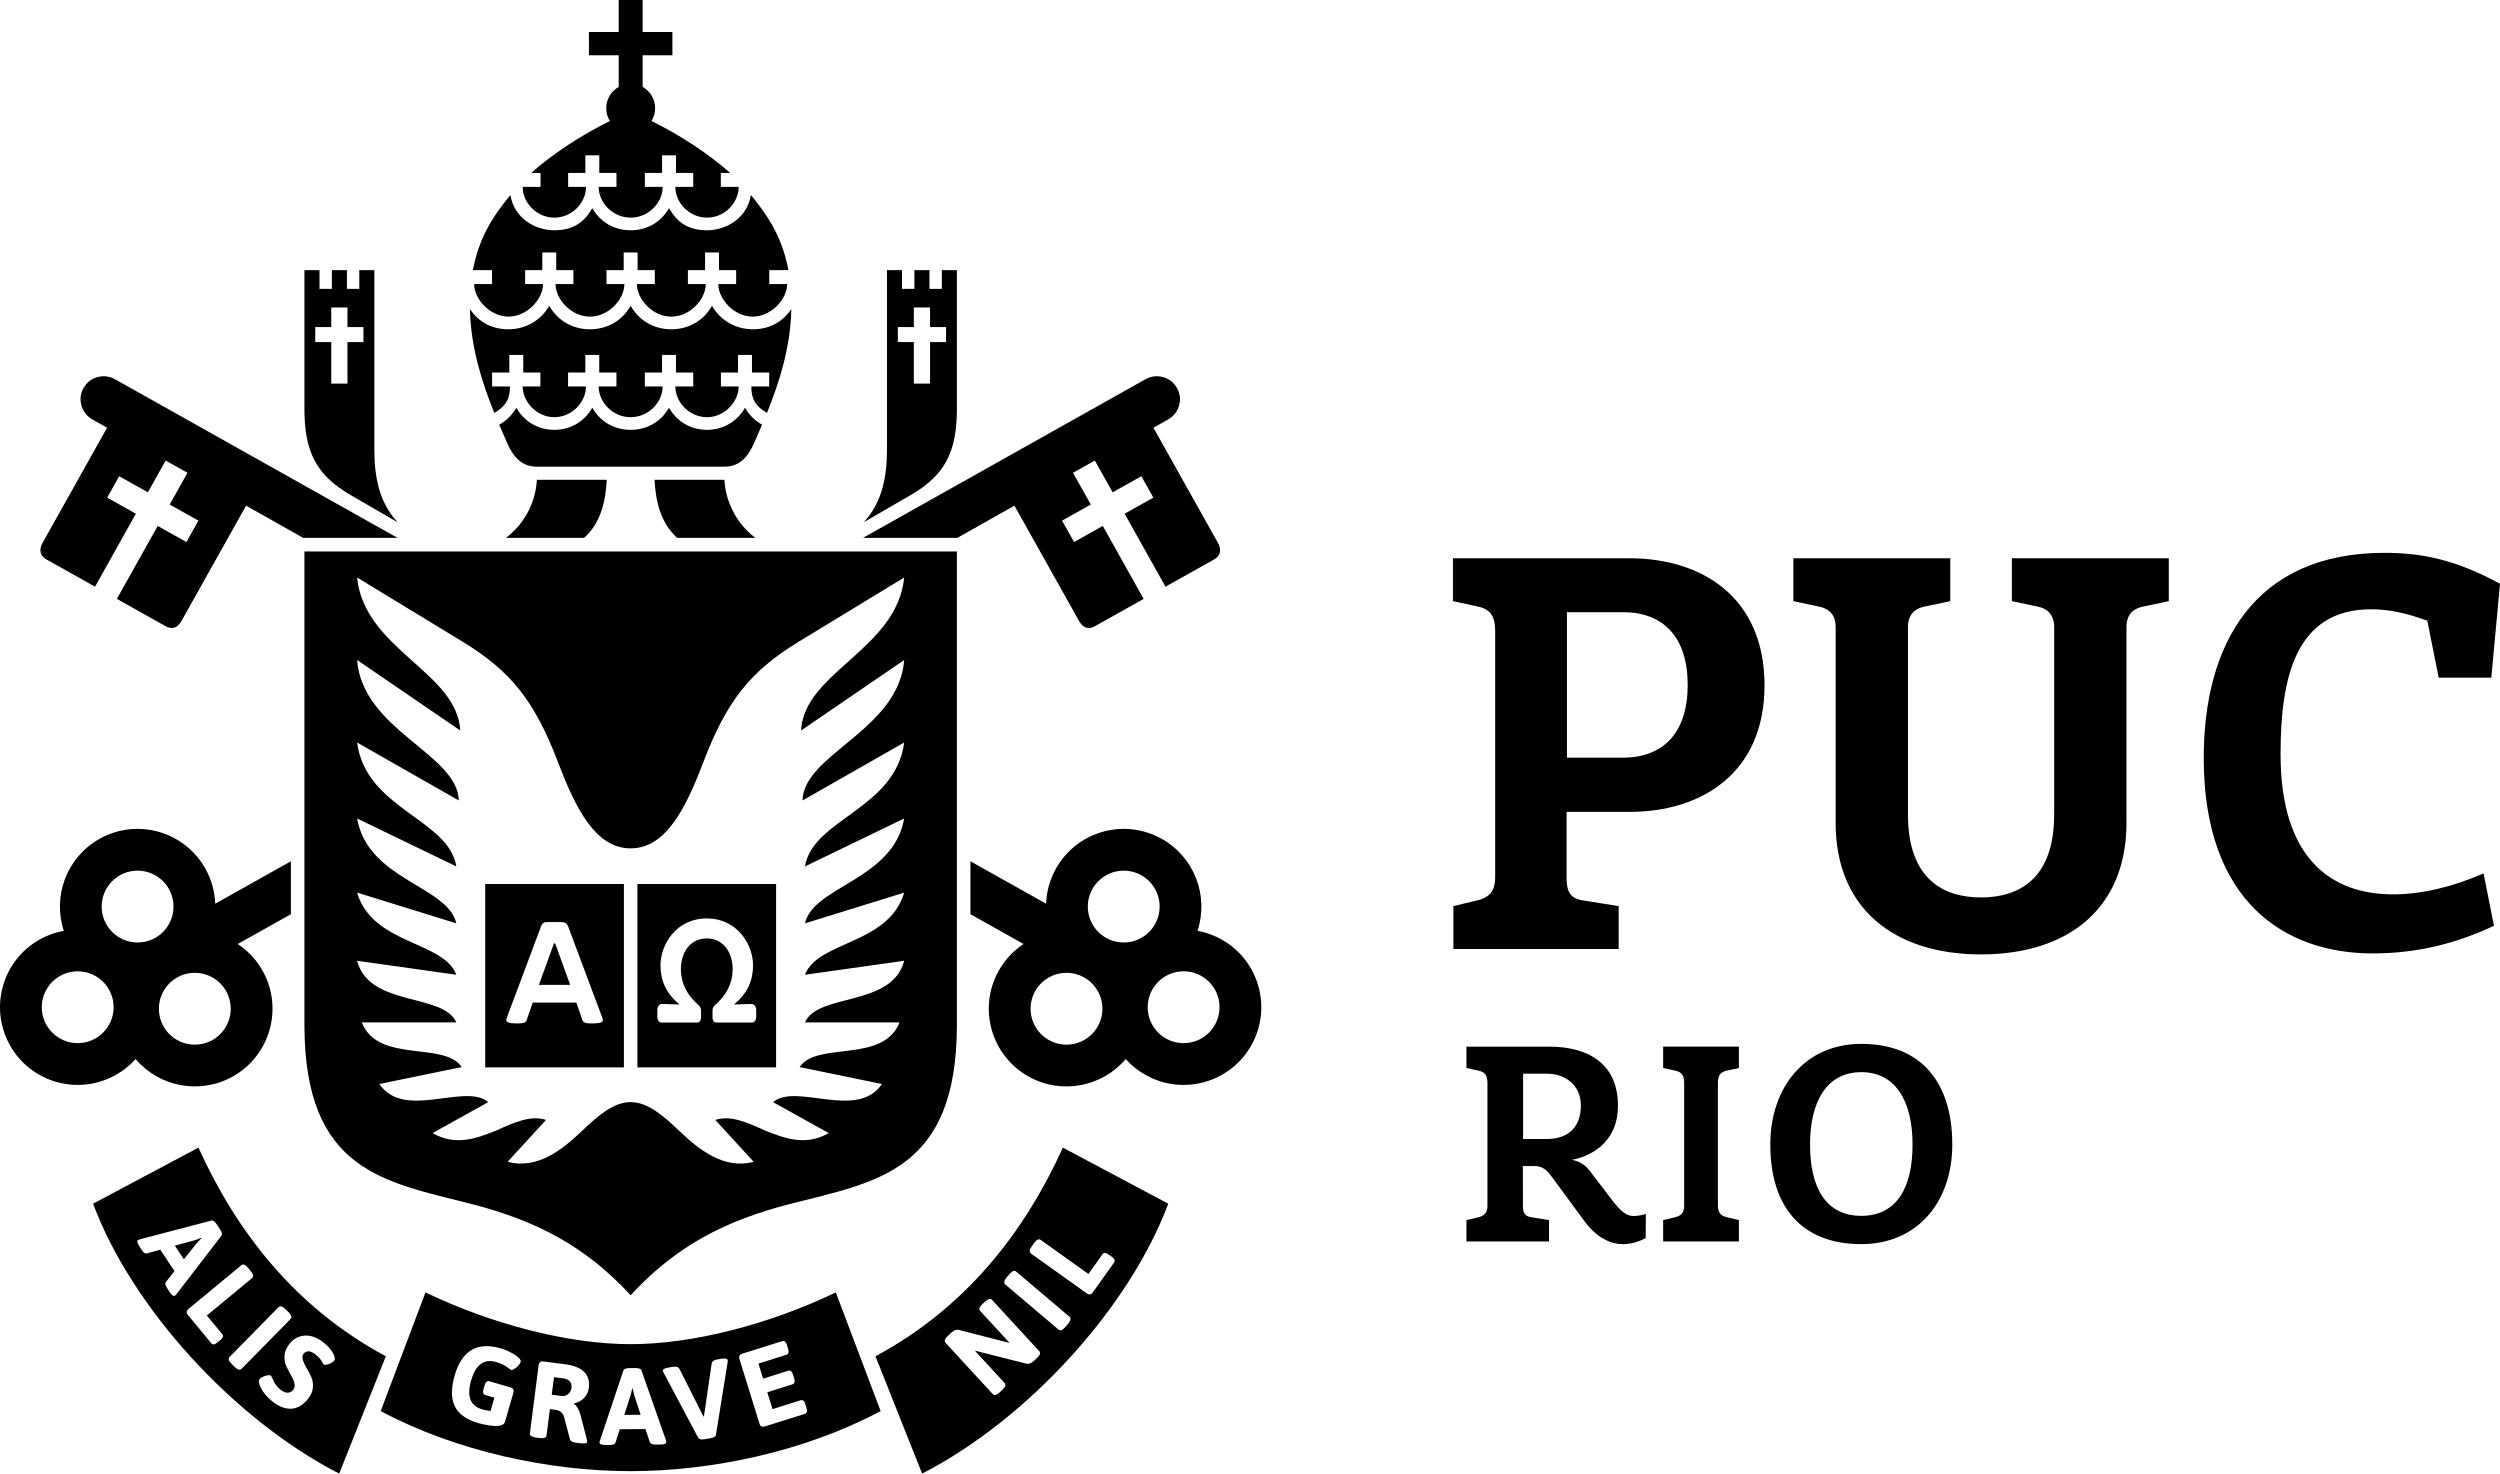
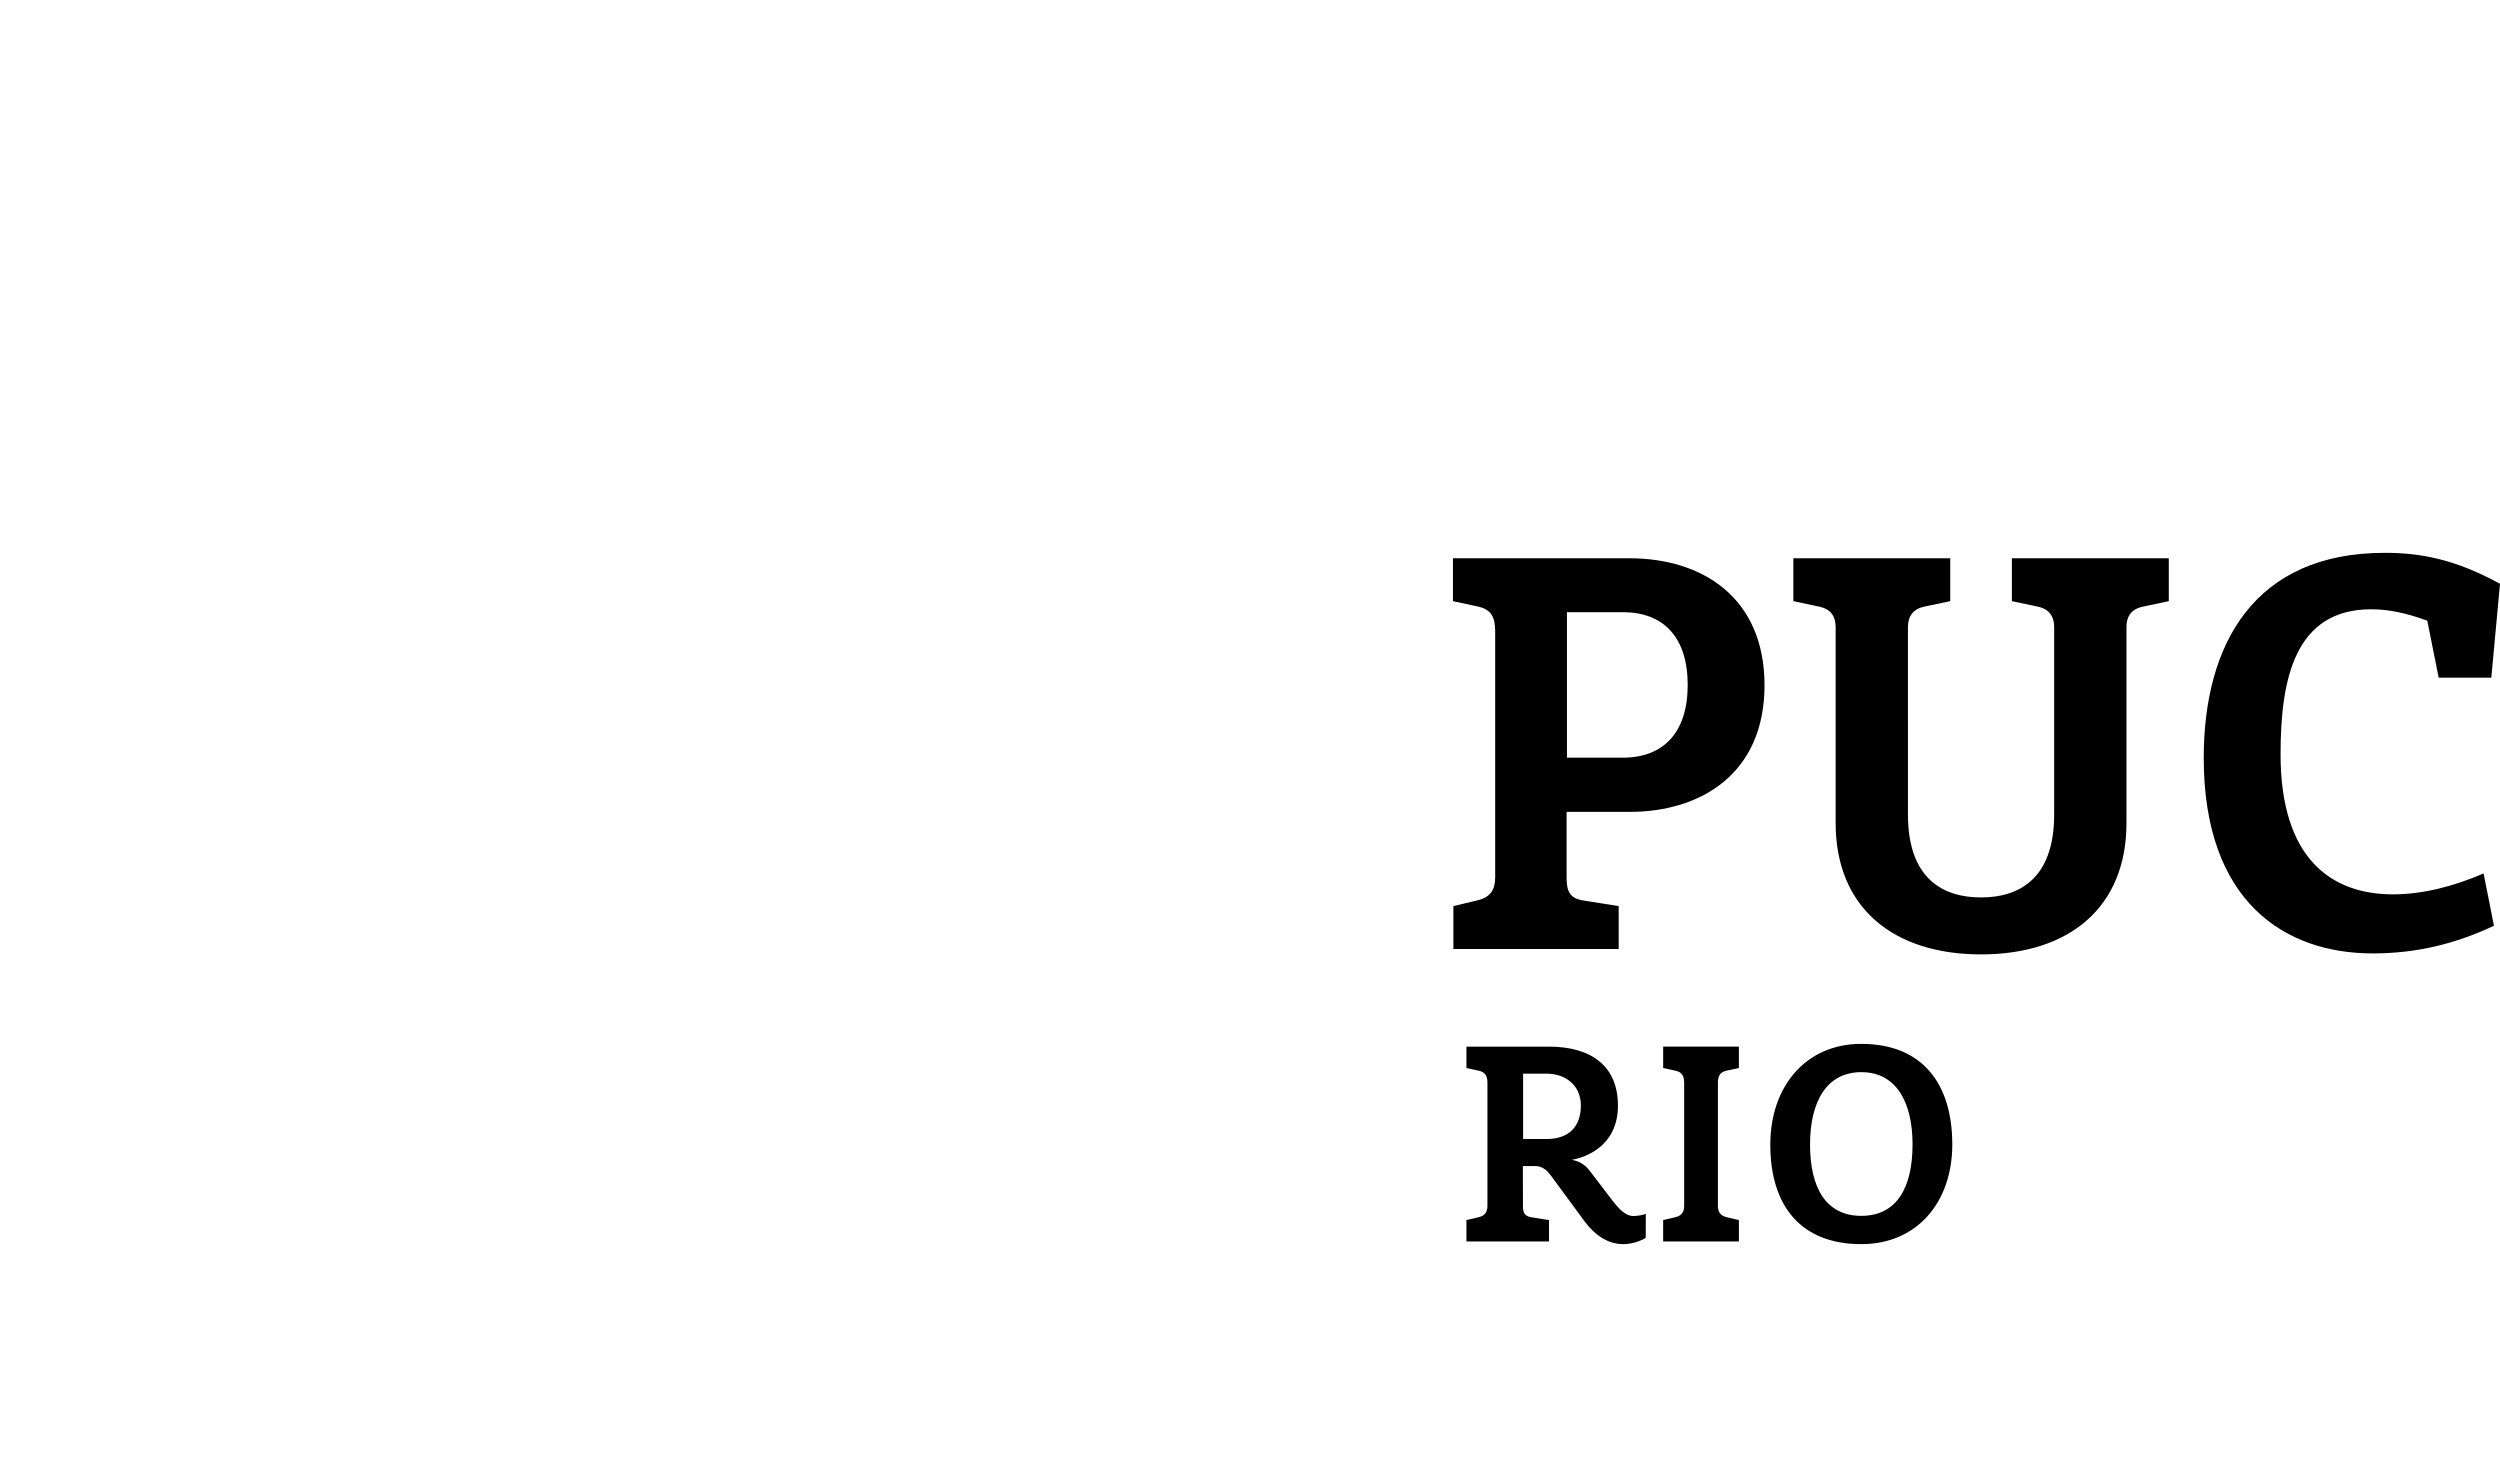
<svg xmlns="http://www.w3.org/2000/svg" id="Layer_1" x="0px" y="0px" viewBox="0 0 1865.9 1099.85" style="enable-background:new 0 0 1865.9 1099.85;" xml:space="preserve">
  <style type="text/css">	.st0{fill-rule:evenodd;clip-rule:evenodd;}	.st1{fill-rule:evenodd;clip-rule:evenodd;fill:none;}</style>
  <g>
-     <path class="st0" d="M470.69,411.58H227.21v353.17c0,110.02,60.19,117.29,124.82,133.91c47.98,12.34,84.79,31.27,118.66,68.04  c33.87-36.77,70.68-55.69,118.67-68.04c64.63-16.62,124.82-23.89,124.82-133.91V411.58H470.69L470.69,411.58z M435.93,401.45  c12.72-11.21,16.2-28.25,16.92-43.37h-52.13c-1.01,17.39-9.64,33.22-23.12,43.37H435.93L435.93,401.45z M505.46,401.45  c-12.71-11.21-16.2-28.25-16.92-43.37h52.13c1.01,17.39,9.64,33.22,23.12,43.37H505.46L505.46,401.45z M757.13,377.4l-42.62,24.05  h-70.43L855,283.02c5.14-2.89,11.13-2.85,16.05-0.43c6.53,2.97,10.75,10.87,9.43,17.91c-0.74,5.11-3.76,9.83-8.62,12.56  l-10.98,6.16l48.21,86.07c3.2,5.72,1.12,9.98-2.78,12.17l-36.44,20.41l-30.49-54.44l21.43-12.02l-8.94-15.97l-21.43,12l-13.28-23.7  l-16.3,9.13l13.28,23.69l-21.44,12.01l8.95,15.98l21.43-12.01l30.5,54.45l-36.43,20.41c-4.37,2.45-8.63,1.72-11.82-3.98  L757.13,377.4L757.13,377.4z M145.4,726.07c14.81,0,26.81,12,26.81,26.81c0,14.81-12,26.81-26.81,26.81  c-14.81,0-26.81-12-26.81-26.81C118.58,738.08,130.59,726.07,145.4,726.07L145.4,726.07z M57.99,724.94  c14.81,0,26.81,12.01,26.81,26.81c0,14.81-12.01,26.81-26.81,26.81c-14.81,0-26.82-12.01-26.82-26.81  C31.17,736.95,43.18,724.94,57.99,724.94L57.99,724.94z M102.69,649.82c14.81,0,26.81,12.01,26.81,26.81  c0,14.81-12.01,26.81-26.81,26.81c-14.81,0-26.81-12.01-26.81-26.81C75.87,661.82,87.88,649.82,102.69,649.82L102.69,649.82z   M217.09,642.83l-56.45,31.66c-0.32-8.91-2.71-17.87-7.37-26.19c-15.65-27.93-50.98-37.9-78.91-22.25  c-24.61,13.78-35.26,42.84-26.76,68.66c-6.14,1.13-12.19,3.26-17.94,6.48C1.72,716.83-8.24,752.16,7.4,780.09  c15.65,27.93,50.98,37.9,78.92,22.25c5.74-3.21,10.73-7.27,14.89-11.92c17.58,20.74,47.92,26.82,72.53,13.04  c27.92-15.65,37.9-50.98,22.25-78.92c-4.66-8.33-11.09-15.06-18.54-19.98l39.65-22.23V642.83L217.09,642.83z M694.16,286.31v-31.02  h11.94v-11.18h-11.94v-14.65h-12.1v14.65h-11.94v11.18h11.94v31.02H694.16L694.16,286.31z M714.18,305.13V201.6h-11.23v14.01h-9.24  V201.6h-11.24v14.01h-9.23V201.6h-11.24v133.82c0,19.89-3.36,39.34-17.32,54.35l34.79-20.14  C704.97,354.86,714.18,337.8,714.18,305.13L714.18,305.13z M247.23,286.31v-31.02h-11.94v-11.18h11.94v-14.65h12.1v14.65h11.93  v11.18h-11.93v31.02H247.23L247.23,286.31z M227.21,305.13c0,32.67,9.21,49.72,34.72,64.5l34.79,20.14  c-13.96-15.01-17.32-34.46-17.32-54.35V201.6h-11.24v14.01h-9.23V201.6h-11.24v14.01h-9.24V201.6h-11.23V305.13L227.21,305.13z   M193.76,1029.28c0.77-0.96,2.21-1.78,4.29-2.4c2.09-0.62,3.49-0.65,4.14-0.13c0.25,0.19,0.65,0.88,1.11,2.01  c1.45,3.57,3.45,6.37,5.94,8.34c3.98,3.15,7.22,3.18,9.67,0.09c1.06-1.35,1.34-3.02,0.82-4.95c-0.52-1.94-1.43-4-2.67-6.11  c-1.23-2.13-2.41-4.37-3.47-6.69c-1.04-2.32-1.45-4.96-1.23-7.87c0.23-2.9,1.51-5.83,3.77-8.68c2.26-2.85,5-4.71,8.13-5.53  c5.68-1.5,11.42,0.04,17.19,4.61c3.22,2.55,5.58,5.19,7.04,7.86c1.46,2.67,1.75,4.59,0.89,5.68c-0.72,0.92-2.08,1.79-3.96,2.52  c-1.9,0.73-3.23,0.82-3.94,0.26c-0.15-0.12-0.41-0.63-0.79-1.36c-1.05-2.11-2.76-4.07-4.98-5.82c-2.22-1.75-4.09-2.59-5.56-2.54  c-1.46,0.06-2.68,0.7-3.58,1.84c-0.89,1.12-1.07,2.69-0.51,4.57c0.55,1.9,1.49,3.91,2.72,5.99c1.23,2.08,2.42,4.33,3.49,6.65  c1.07,2.34,1.5,5,1.27,7.9c-0.23,2.92-1.43,5.72-3.52,8.36c-2.09,2.64-4.33,4.62-6.64,5.83c-2.32,1.22-4.65,1.81-6.92,1.72  c-4.41-0.17-8.67-1.89-12.75-5.12c-4.07-3.23-7.02-6.57-8.79-9.98C193.15,1032.91,192.77,1030.54,193.76,1029.28L193.76,1029.28z   M171.36,1012.77c-1.25,1.27-0.7,3.05,1.6,5.33l2.02,2c2.3,2.28,4.13,2.76,5.35,1.51l36.47-37.09c1.23-1.24,0.72-3.07-1.59-5.33  l-2.03-1.99c-2.31-2.26-4.11-2.78-5.36-1.51L171.36,1012.77L171.36,1012.77z M140.72,976.91l39.44-32.63  c1.34-1.1,3.06-0.39,5.11,2.1l1.76,2.13c2.07,2.49,2.42,4.33,1.11,5.41l-33.76,27.92l11.56,13.97c1.02,1.23,0.48,2.76-1.58,4.46  l-1.94,1.6c-2.06,1.72-3.66,1.97-4.68,0.72l-17.46-21.11C138.9,979.82,139.05,978.3,140.72,976.91L140.72,976.91z M130.5,929.72  l6.74,10.15l9.49-11.86l3.66-3.89l-0.18-0.27c-2.39,1-4.09,1.62-5.01,1.86L130.5,929.72L130.5,929.72z M103.03,925.51  c-0.99,0.64-0.57,2.37,1.26,5.12l1.79,2.7c1.16,1.77,2.36,2.48,3.49,2.17l10.06-2.78l10.6,15.98l-6.46,8.19  c-0.75,0.95-0.37,2.52,1.09,4.74l1.98,2.98c1.49,2.26,2.75,3.04,3.74,2.4c0.35-0.23,0.77-0.59,1.08-1.01l33.65-43.78  c0.72-0.95,0.33-2.61-1.14-4.81l-2.33-3.52c-1.45-2.19-2.8-3.23-3.99-2.92l-53.43,14C103.67,925.17,103.2,925.4,103.03,925.51  L103.03,925.51z M253.16,1099.85c-79.38-40.81-155.21-124.74-183.68-201.47l78.63-41.83c28.34,62.56,72.1,119.37,139.87,155.72  L253.16,1099.85L253.16,1099.85z M688.23,1099.85l-34.82-87.58c67.76-36.35,111.52-93.16,139.87-155.72l78.63,41.83  C843.44,975.12,767.61,1059.05,688.23,1099.85L688.23,1099.85z M811.11,965.31c1.76,1.26,3.29,1,4.54-0.76l15.91-22.29  c0.93-1.32,0.3-2.79-1.9-4.35l-2.05-1.46c-2.21-1.56-3.78-1.7-4.72-0.38l-10.52,14.76l-35.66-25.44c-1.4-1-3.06-0.19-4.95,2.45  l-1.61,2.25c-1.88,2.64-2.11,4.47-0.71,5.48L811.11,965.31L811.11,965.31z M790.02,992.34c1.36,1.16,3.11,0.48,5.2-1.98l1.84-2.18  c2.1-2.46,2.46-4.3,1.11-5.45l-39.68-33.62c-1.36-1.15-3.09-0.49-5.2,1.98l-1.84,2.17c-2.11,2.48-2.46,4.3-1.1,5.46L790.02,992.34  L790.02,992.34z M740.92,1040.46c1.17,1.27,2.97,0.8,5.35-1.38l1.73-1.61c2.39-2.19,3-3.95,1.83-5.22l-22.29-24.21l38.59,9.76  c1.7,0.43,3.54-0.26,5.44-2.02l2.27-2.09c2.38-2.18,2.99-3.96,1.83-5.22l-35.24-38.27c-1.17-1.27-2.95-0.81-5.34,1.39l-1.74,1.59  c-2.39,2.21-2.99,3.95-1.82,5.22l22.02,23.91l-38.02-9.74c-1.7-0.43-3.52,0.26-5.43,2.02l-2.58,2.37c-2.39,2.2-2.99,3.94-1.82,5.22  L740.92,1040.46L740.92,1040.46z M470.69,1098.01c-60.07,0-129.66-14.48-186.56-44.83l33.45-88.58  c49.28,23.72,106.61,38.63,153.12,38.63c46.51,0,103.84-14.91,153.12-38.63l33.45,88.58  C600.36,1083.53,530.77,1098.01,470.69,1098.01L470.69,1098.01z M566.81,1062.49c0.64,2.07,2,2.79,4.06,2.14l29.9-9.37  c1.55-0.47,1.91-2.05,1.13-4.6l-0.74-2.41c-0.79-2.55-1.97-3.64-3.53-3.16l-21.05,6.63l-3.9-12.57l18.88-5.96  c1.51-0.46,1.93-2.05,1.13-4.61l-0.75-2.4c-0.8-2.56-1.98-3.64-3.52-3.16l-18.88,5.97l-3.48-11.26l20.98-6.61  c1.55-0.48,1.91-2.05,1.12-4.6l-0.74-2.41c-0.79-2.55-1.98-3.63-3.53-3.16l-29.83,9.35c-2.06,0.64-2.78,2-2.14,4.06L566.81,1062.49  L566.81,1062.49z M494.75,1023.17c0.03,0.21,0.19,0.7,0.56,1.39l25.88,48.67c0.56,1.06,2.19,1.36,4.77,0.94l4.17-0.69  c2.62-0.43,4.03-1.25,4.21-2.44l8.75-54.43c0.09-0.55,0.07-1.05,0-1.48c-0.2-1.17-1.9-1.49-5.1-0.96l-2.49,0.42  c-2.62,0.43-4.1,1.46-4.34,3.11l-5.78,39.51l-0.33,0.06l-17.94-35.57c-0.73-1.44-2.45-1.98-5.11-1.53l-2.65,0.44  C496.08,1021.14,494.55,1022,494.75,1023.17L494.75,1023.17z M465.96,1056.01l12.19-0.09l-4.74-14.44l-1.26-5.2l-0.33,0.01  c-0.46,2.56-0.89,4.29-1.18,5.21L465.96,1056.01L465.96,1056.01z M447.43,1076.69c0,1.18,1.67,1.77,4.96,1.75l3.26-0.02  c2.08-0.01,3.37-0.59,3.73-1.74l3.18-9.94l19.18-0.13l3.32,9.88c0.38,1.14,1.94,1.69,4.57,1.67l3.58-0.02  c2.71-0.01,4.06-0.62,4.05-1.81c0-0.44-0.07-0.93-0.25-1.46l-18.26-52.13c-0.4-1.12-1.99-1.69-4.64-1.67l-4.23,0.03  c-2.65,0.02-4.23,0.58-4.61,1.73l-17.5,52.39C447.49,1075.98,447.43,1076.48,447.43,1076.69L447.43,1076.69z M411.8,1040.94  l7.66,0.98c1.67,0.21,3.23-0.29,4.62-1.46c1.38-1.17,2.25-2.75,2.47-4.64c0.22-1.89-0.17-3.5-1.23-4.75  c-1.06-1.25-2.65-2.01-4.74-2.29l-7.09-0.9L411.8,1040.94L411.8,1040.94z M395.51,1069.74c-0.22,1.71,1.32,2.79,4.5,3.2l2.75,0.35  c3.19,0.41,4.95-0.25,5.16-1.97l2.51-19.67l3.15,0.41c2.38,0.31,4.11,0.9,5.06,1.75c0.96,0.86,1.96,2.18,2.47,4.13l4.35,16.53  c0.31,1.19,1.82,1.95,4.46,2.3l3.31,0.42c3.19,0.41,4.9,0.07,5.04-1c0.04-0.33-0.02-0.85-0.21-1.59l-4.82-18.63  c-0.46-1.79-1.16-3.49-2.06-5.06c-0.89-1.56-1.82-2.6-2.8-3.1l0.04-0.33c3.05-0.7,5.57-2.08,7.53-4.08c1.96-2,3.17-4.56,3.54-7.53  c1.27-10.1-4.74-16.01-18.13-17.72l-15.71-2.01c-2.15-0.27-3.36,0.66-3.64,2.81L395.51,1069.74L395.51,1069.74z M339.35,1026.6  c-2.76,9.61-2.72,17.34,0.16,23.09c2.87,5.76,8.69,9.9,17.43,12.43c3.65,1.04,7.47,1.74,11.41,2.09c2.16,0.2,4.08,0.09,5.65-0.4  c1.56-0.49,2.56-1.38,2.91-2.63l6.25-21.71c0.59-2.08-0.14-3.43-2.22-4.02l-15.85-4.57c-1.56-0.44-2.7,0.63-3.46,3.24l-0.73,2.49  c-0.76,2.6-0.31,4.14,1.22,4.58l6.87,1.97l-2.87,9.92c-2.08-0.21-4.18-0.62-6.25-1.21c-8.88-2.54-11.63-9.76-8.25-21.54  c3.38-11.77,9.6-16.38,18.61-13.79c3.9,1.12,7.12,2.75,9.61,4.79c0.85,0.69,1.42,1.09,1.53,1.12c0.93,0.24,2.29-0.37,4.06-1.88  c1.76-1.53,2.81-2.86,3.14-4c0.44-1.5-1.04-3.34-4.39-5.45c-3.35-2.11-6.95-3.73-10.74-4.83  C356.06,1001.31,344.67,1008.08,339.35,1026.6L339.35,1026.6z M724.3,642.83l56.45,31.66c0.32-8.91,2.72-17.87,7.37-26.19  c15.65-27.93,50.98-37.9,78.91-22.25c24.61,13.78,35.27,42.84,26.77,68.66c6.14,1.13,12.19,3.26,17.94,6.48  c27.93,15.65,37.89,50.98,22.25,78.91c-15.65,27.93-50.98,37.89-78.92,22.25c-5.74-3.21-10.73-7.27-14.89-11.92  c-17.58,20.74-47.92,26.82-72.53,13.04c-27.92-15.65-37.9-50.98-22.25-78.92c4.66-8.33,11.09-15.06,18.54-19.99l-39.64-22.23  V642.83L724.3,642.83z M183.67,377.4l-48.19,86.02c-3.19,5.7-7.45,6.42-11.83,3.98l-36.43-20.41l30.5-54.45l21.43,12.01l8.95-15.98  l-21.44-12.01l13.27-23.69l-16.29-9.13l-13.28,23.7l-21.43-12L80,371.41l21.43,12.01l-30.49,54.44l-36.44-20.41  c-3.9-2.19-5.99-6.45-2.78-12.17l48.21-86.06l-10.98-6.16c-4.85-2.72-7.87-7.45-8.62-12.56c-1.32-7.04,2.9-14.94,9.43-17.91  c4.92-2.42,10.91-2.46,16.05,0.43l210.91,118.42h-70.43L183.67,377.4L183.67,377.4z M470.69,320.82  c-12.32,0-22.71-6.12-28.62-16.52c-5.92,10.4-16.29,16.52-28.37,16.52c-12.08,0-22.45-6.12-28.36-16.52  c-3.02,5.3-7.38,9.75-12.75,12.67l5.8,13.36c5.11,11.84,11.83,17.97,22.16,17.97h70.14h70.14c10.33,0,17.04-6.14,22.16-17.97  l5.8-13.36c-5.37-2.93-9.74-7.37-12.75-12.67c-5.92,10.41-16.29,16.52-28.37,16.52c-12.08,0-22.45-6.12-28.37-16.52  C493.41,314.7,483.01,320.82,470.69,320.82L470.69,320.82z M470.69,228.21c6.28,11.18,17.49,17.56,30.37,17.56  c12.88,0,24.08-6.38,30.37-17.56c6.26,11.18,18.02,17.56,30.36,17.56c12.34,0,22.26-5.34,28.85-15.1  c-0.67,29.45-9.27,55.19-18.18,77.53c-6.94-4.2-11.69-8.5-11.69-19.77h13.33v-10.39h-12.86v-13.13h-10.4v13.13h-12.77v10.39h13.25  c0,11.24-10.36,22.94-23.64,22.94c-13.28,0-23.64-11.28-23.64-22.94h13.36v-10.39h-12.89v-13.13h-10.39v13.13h-12.83v10.39h13.29  c0,11.56-10.35,22.94-23.89,22.94c-13.54,0-23.89-11.38-23.89-22.94h13.29v-10.39h-12.83v-13.13h-10.39v13.13h-12.89v10.39h13.36  c0,11.66-10.35,22.94-23.64,22.94c-13.28,0-23.64-11.7-23.64-22.94h13.26v-10.39h-12.78v-13.13h-10.4v13.13h-12.86v10.39h13.33  c0,11.27-4.75,15.56-11.69,19.77c-8.91-22.34-17.51-48.08-18.18-77.53c6.59,9.76,16.5,15.1,28.85,15.1  c12.34,0,24.1-6.38,30.36-17.56c6.28,11.18,17.49,17.56,30.37,17.56C453.21,245.77,464.41,239.39,470.69,228.21L470.69,228.21z   M470.69,171.87c-12.34,0-22.71-6.12-28.62-16.53c-5.92,10.41-14.14,16.53-28.37,16.53c-14.22,0-29.93-8.93-32.78-26.34  c-12.43,15.26-20.82,28.25-25.9,46.99c-0.81,3-1.5,6.05-2.07,9.1h14.29v10.4H353.9c0,11.26,11.82,24.3,25.69,24.3  c13.87,0,25.7-13.11,25.7-24.3h-13.34v-10.4h12.81v-13.17h10.39v13.17h12.82v10.4h-13.34c0,11.29,11.63,24.3,25.69,24.3  c14.06,0,25.69-13.02,25.69-24.3h-13.34v-10.4h12.82v-13.17h5.2h5.2v13.17h12.82v10.4h-13.34c0,11.29,11.63,24.3,25.69,24.3  c14.06,0,25.69-13.02,25.69-24.3h-13.34v-10.4h12.82v-13.17h10.39v13.17h12.81v10.4H536.1c0,11.2,11.82,24.3,25.7,24.3  c13.87,0,25.69-13.05,25.69-24.3h-13.35v-10.4h14.29c-0.57-3.05-1.26-6.1-2.07-9.1c-5.08-18.74-13.47-31.73-25.9-46.99  c-2.85,17.41-18.55,26.34-32.78,26.34s-22.44-6.12-28.37-16.53C493.4,165.75,483.04,171.87,470.69,171.87L470.69,171.87z   M486.25,90.35c21.28,10.33,43.31,25,58.74,38.73h-7.01v10.4h13.34c0,11.77-10.35,22.95-23.64,22.95  c-13.29,0-23.64-11.17-23.64-22.95h13.34v-10.4h-12.86v-13.17h-10.39v13.17h-12.82v10.4h13.28c0,11.67-10.35,22.95-23.89,22.95  c-13.54,0-23.89-11.28-23.89-22.95h13.28v-10.4h-12.81v-13.17h-10.39v13.17h-12.86v10.4h13.34c0,11.77-10.35,22.95-23.64,22.95  c-13.29,0-23.64-11.17-23.64-22.95h13.34v-10.4h-7.01c15.43-13.73,37.46-28.4,58.74-38.72c-1.72-2.78-2.71-6.06-2.71-9.57  c0-6.84,3.76-12.79,9.32-15.92v-23.6h-22.21V23.87h22.21V0h8.94h8.94v23.87h22.21v17.39h-22.21v23.6  c5.56,3.13,9.32,9.09,9.32,15.92C488.95,84.29,487.96,87.57,486.25,90.35L486.25,90.35z M795.99,726.07  c-14.81,0-26.81,12-26.81,26.81c0,14.81,12,26.81,26.81,26.81c14.81,0,26.81-12,26.81-26.81  C822.8,738.08,810.79,726.07,795.99,726.07L795.99,726.07z M883.4,724.94c-14.81,0-26.81,12-26.81,26.81s12.01,26.81,26.81,26.81  c14.81,0,26.81-12,26.81-26.81S898.21,724.94,883.4,724.94L883.4,724.94z M838.7,649.82c-14.81,0-26.81,12-26.81,26.81  c0,14.81,12,26.81,26.81,26.81c14.81,0,26.81-12,26.81-26.81C865.51,661.82,853.51,649.82,838.7,649.82L838.7,649.82z   M470.69,822.58c-12.5,0-23.81,9.58-36.51,21.66c-14.26,13.57-32.94,28.87-55.29,22.86l28.62-31.23  c-11.25-3.67-23.24,1.58-37.18,7.95c-14.35,5.65-29.98,11.89-47.49,1.87l41.57-23.1c-17.34-14.73-62.73,13.77-81.26-13.52  l61.45-12.65c-13.06-19.52-62.39-2.41-74.6-33.35h70.59c-9.68-22.18-64.99-11.25-74.06-45.98l74.06,10.43  c-9.59-25.35-62.5-22.3-74.06-61.31l74.06,22.95c-6.31-27.96-65.91-32.25-74.06-78.28l74.06,35.79  c-5.82-35.57-67.52-42.73-74.06-92.49l75.91,43.27c-0.89-34.8-71.86-52.39-75.91-104.85l76.95,52.6  c-2.11-43.48-71.65-60.57-76.95-114.16l78.33,47.64c36.19,22.02,53.99,44.03,71.48,89.89c13.2,34.62,28.01,64.61,54.36,64.61  c26.35,0,41.16-29.98,54.36-64.61c17.49-45.86,35.29-67.87,71.48-89.89l78.32-47.64c-5.29,53.59-74.83,70.68-76.94,114.16  l76.94-52.6c-4.05,52.46-75.02,70.05-75.91,104.85l75.91-43.27c-6.55,49.76-68.24,56.92-74.06,92.49l74.06-35.79  c-8.15,46.04-67.75,50.33-74.06,78.28l74.06-22.95c-11.56,39-64.48,35.95-74.06,61.31l74.06-10.43  c-9.08,34.73-64.38,23.8-74.06,45.98h70.59c-12.2,30.95-61.54,13.83-74.6,33.35l61.45,12.65c-18.53,27.29-63.92-1.2-81.26,13.52  l41.57,23.1c-17.51,10.02-33.13,3.78-47.49-1.87c-13.94-6.36-25.92-11.61-37.18-7.95l28.62,31.23  c-22.35,6.02-41.02-9.29-55.29-22.86C494.5,832.16,483.19,822.58,470.69,822.58L470.69,822.58z M475.74,659.78h103.51v136.89  H475.74V659.78L475.74,659.78z M362.14,659.78h103.51v136.89H362.14V659.78L362.14,659.78z M409.64,688.17h7.94  c3.42,0,5.34,0.33,6.43,3.24l25.48,68.06c0.37,0.99,0.46,1.66,0.46,1.95c0,1.6-2.33,2.39-6.99,2.39h-2.95  c-2.97,0-4.75-0.8-5.26-2.28l-4.58-13.25H413.9h-16.29l-4.58,13.25c-0.53,1.51-2.3,2.28-5.26,2.28h-2.94  c-4.66,0-6.98-0.79-6.98-2.39c0-0.29,0.09-0.96,0.45-1.95l25.52-68.06C404.89,688.53,406.25,688.17,409.64,688.17L409.64,688.17z   M413.9,704.12h0.46l11.2,30.96h-23.36l11.24-30.96H413.9L413.9,704.12z M527.5,685.46c22.57,0,34.54,19.27,34.54,35.07  c0,11.08-4.08,20.97-14.25,29.17l12.72-0.37c2.16-0.08,3.9,1.33,3.9,4.6v4.31c0,3.62-1.3,4.95-3.43,4.95h-25.92  c-2.14,0-3.26-1.02-3.26-4.37v-4.61c0-2.06,1.02-3.34,1.87-4.07c8.23-7.12,13.02-15.77,13.15-26.52  c0.14-11.59-6.09-23.22-19.31-23.22c-13.23,0-19.45,11.62-19.32,23.22c0.13,10.75,4.92,19.4,13.15,26.52  c0.85,0.74,1.88,2.01,1.88,4.07v4.61c0,3.35-1.12,4.37-3.26,4.37h-25.92c-2.13,0-3.43-1.33-3.43-4.95v-4.31  c0-3.26,1.73-4.68,3.89-4.6l12.72,0.37c-10.16-8.2-14.25-18.09-14.25-29.17C492.96,704.73,504.92,685.46,527.5,685.46z" />
    <path class="st0" d="M1115.94,654.79c0,9.25-3.39,14.85-13.38,17.23l-17.81,4.25v32h123.37v-32l-26.74-4.25  c-9.97-1.59-12.14-7.1-12.14-17.23v-48.83h46.94c53.86,0,100.79-28.95,100.79-94.5s-46.51-94.79-100.79-94.79h-131.76v32  l18.76,4.05c10.09,2.17,12.76,8.41,12.76,18.46V654.79L1115.94,654.79z M1259.63,511.2c0,35.9-18.41,54.29-48.38,54.29h-41.74  V456.9h41.74C1241.26,456.9,1259.63,475.3,1259.63,511.2L1259.63,511.2z M1853.64,651.89c-22.27,9.72-45.79,15.63-67.47,15.63  c-46.27,0-84.05-26.69-84.05-104.64c0-56.85,11.02-108.14,67.67-108.14c12.59,0,25.8,2.63,41.84,8.51l8.5,42.52h39.29l6.48-70.06  c-33.96-18.61-59.78-23.1-86.11-23.1c-97.19,0-135.01,68.04-135.01,153.09c0,107.54,60.78,145.89,126.05,145.89  c32.4,0,61.59-7,90.56-20.64L1853.64,651.89L1853.64,651.89z M1478.58,712.33c65.99,0,108.53-35.25,108.53-98.02v-146.2  c0-9.5,5.02-13.8,11.99-15.28l19.59-4.16v-32h-117.11v32l19.68,4.16c6.86,1.45,11.89,6.03,11.89,15.28v139.73  c0,48.96-27.16,61.97-54.57,61.97c-27.42,0-54.57-12.97-54.57-61.97V468.11c0-9.29,5.04-13.83,11.89-15.28l19.69-4.16v-32h-117.11  v32l19.58,4.16c6.97,1.48,11.99,5.8,11.99,15.28v146.2C1370.05,677.06,1412.59,712.33,1478.58,712.33L1478.58,712.33z   M1389.2,928.57c41.83,0,67.91-31.51,67.91-74.35c0-45.96-22.82-75.12-67.91-75.12c-41.87,0-67.92,32.28-67.92,75.12  C1321.28,900.19,1344.16,928.57,1389.2,928.57L1389.2,928.57z M1389.2,907.46c-26.44,0-38.26-21.04-38.26-53.24  s12.56-54.01,38.26-54.01c25.7,0,38.25,21.8,38.25,54.01S1415.65,907.46,1389.2,907.46L1389.2,907.46z M1241.31,926.57v-15.96  l9-2.12c4.97-1.17,6.68-3.98,6.68-8.59v-91.56c0-5.01-1.39-8.11-6.37-9.2l-9.3-2.03v-15.95h56.52v15.95l-9.31,2.03  c-4.98,1.08-6.36,4.25-6.36,9.2v91.56c0,4.55,1.71,7.42,6.67,8.59l9,2.12v15.96H1241.31L1241.31,926.57z M1136.67,900.51  l-0.07-30.22h9.23c5.69,0,9.34,3.89,11.68,7.08l25.21,34.25c7.63,10.36,17.57,16.95,28.61,16.95c5.5,0,11.23-1.44,16.97-4.57  l0.07-18.03c-1.62,0.81-6.26,1.62-9.29,1.62c-5.05,0-9.62-3.69-15.75-11.72l-16.86-22.05c-4.09-5.35-8.66-7.32-13.43-8.16  c10.7-1.82,34.53-10.54,34.53-40.5c0-29.96-20.53-43.99-51.35-43.99h-61.73v15.95l9.3,2.03c5.03,1.1,6.37,4.28,6.37,9.2v91.56  c0,4.53-1.79,7.44-6.68,8.59l-8.99,2.12v15.96h61.63v-15.96l-13.33-2.12C1137.95,907.72,1136.69,904.95,1136.67,900.51  L1136.67,900.51z M1136.78,801.35h17.62c13.94,0,25.5,8.55,25.5,23.8c0,15.25-8.58,24.95-25.5,24.95h-17.62V801.35z" />
-     <rect x="-170.29" y="-53.63" class="st1" width="2204.66" height="1321.66" />
  </g>
</svg>